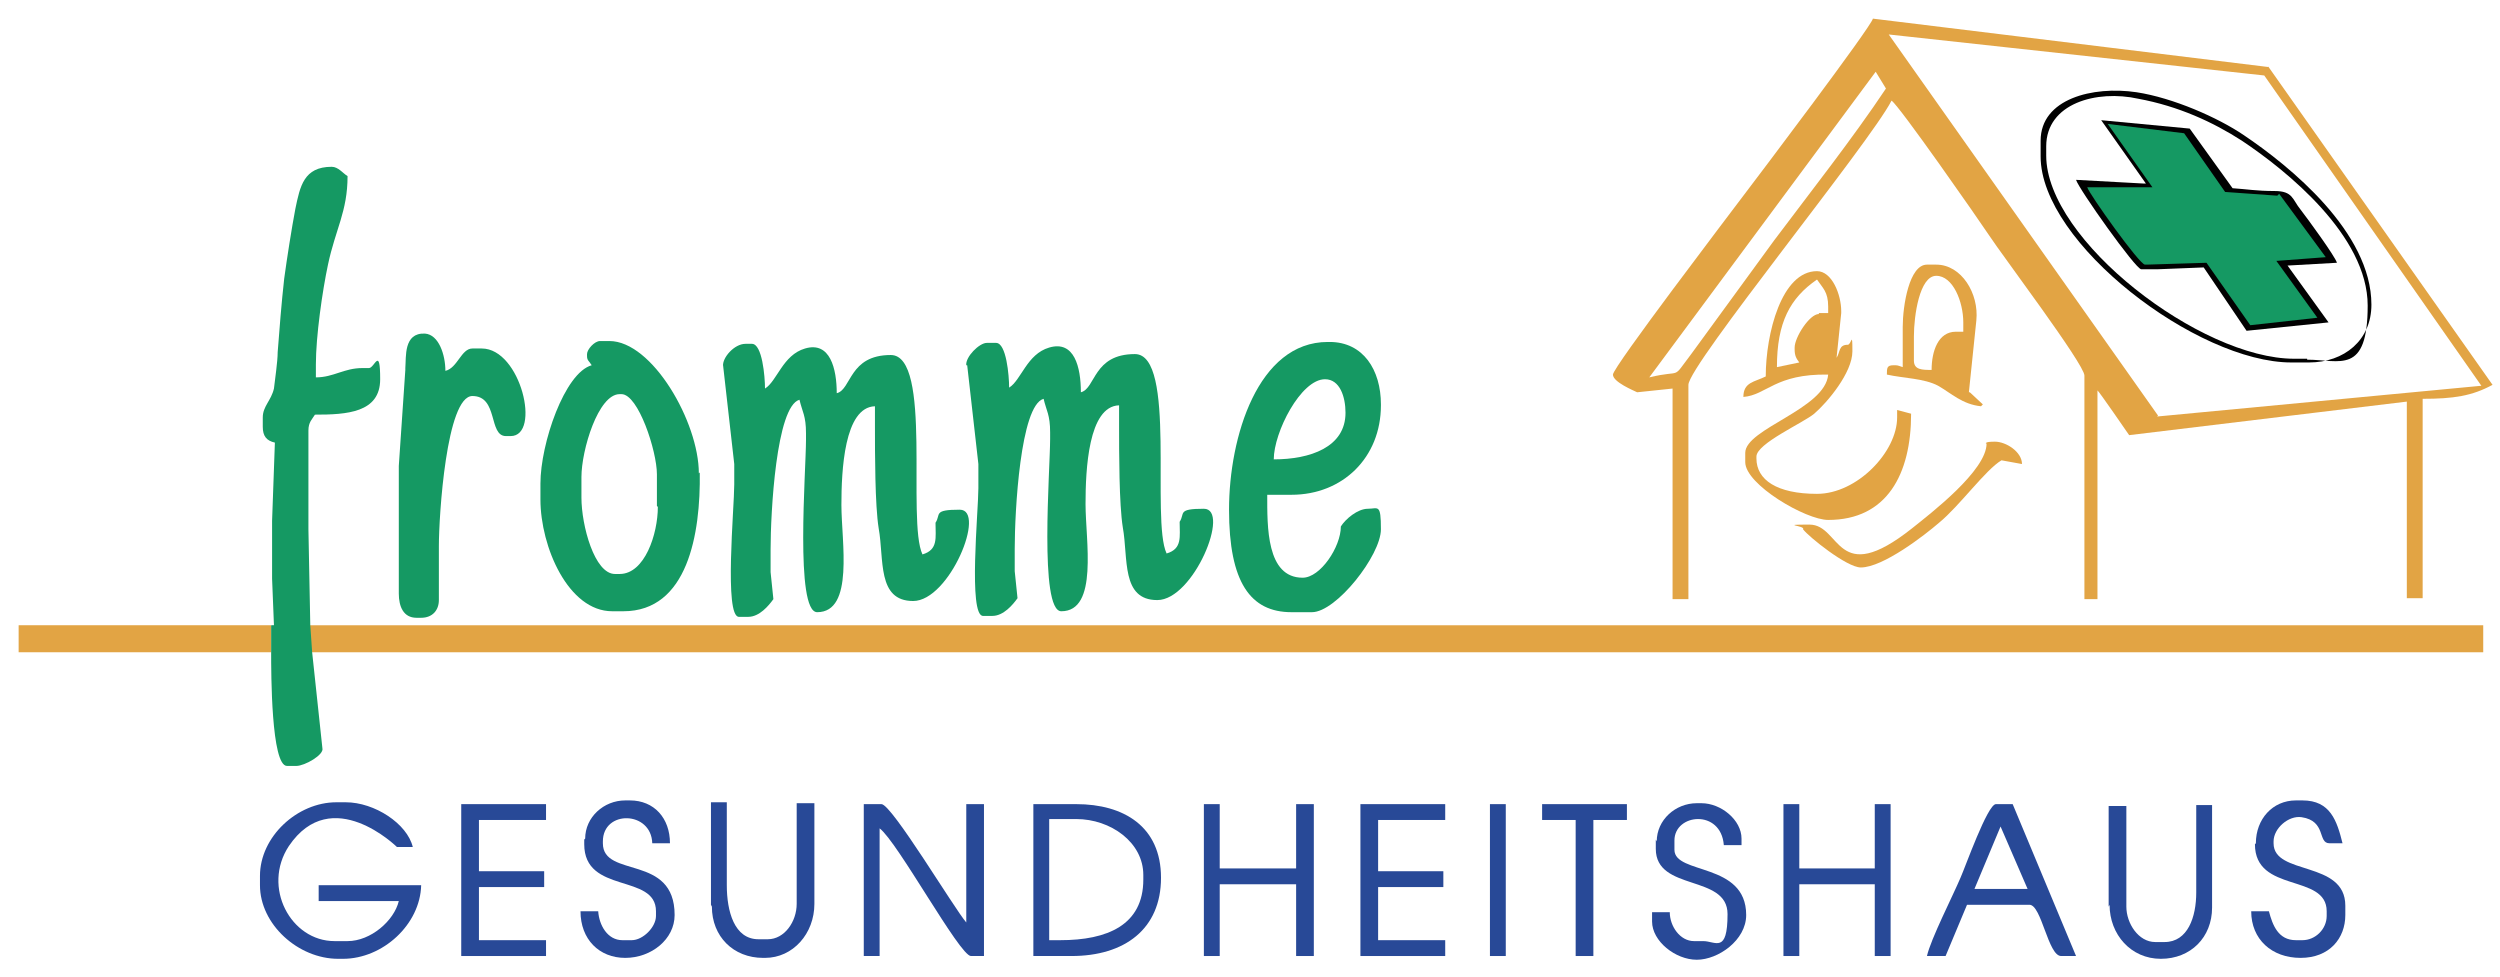
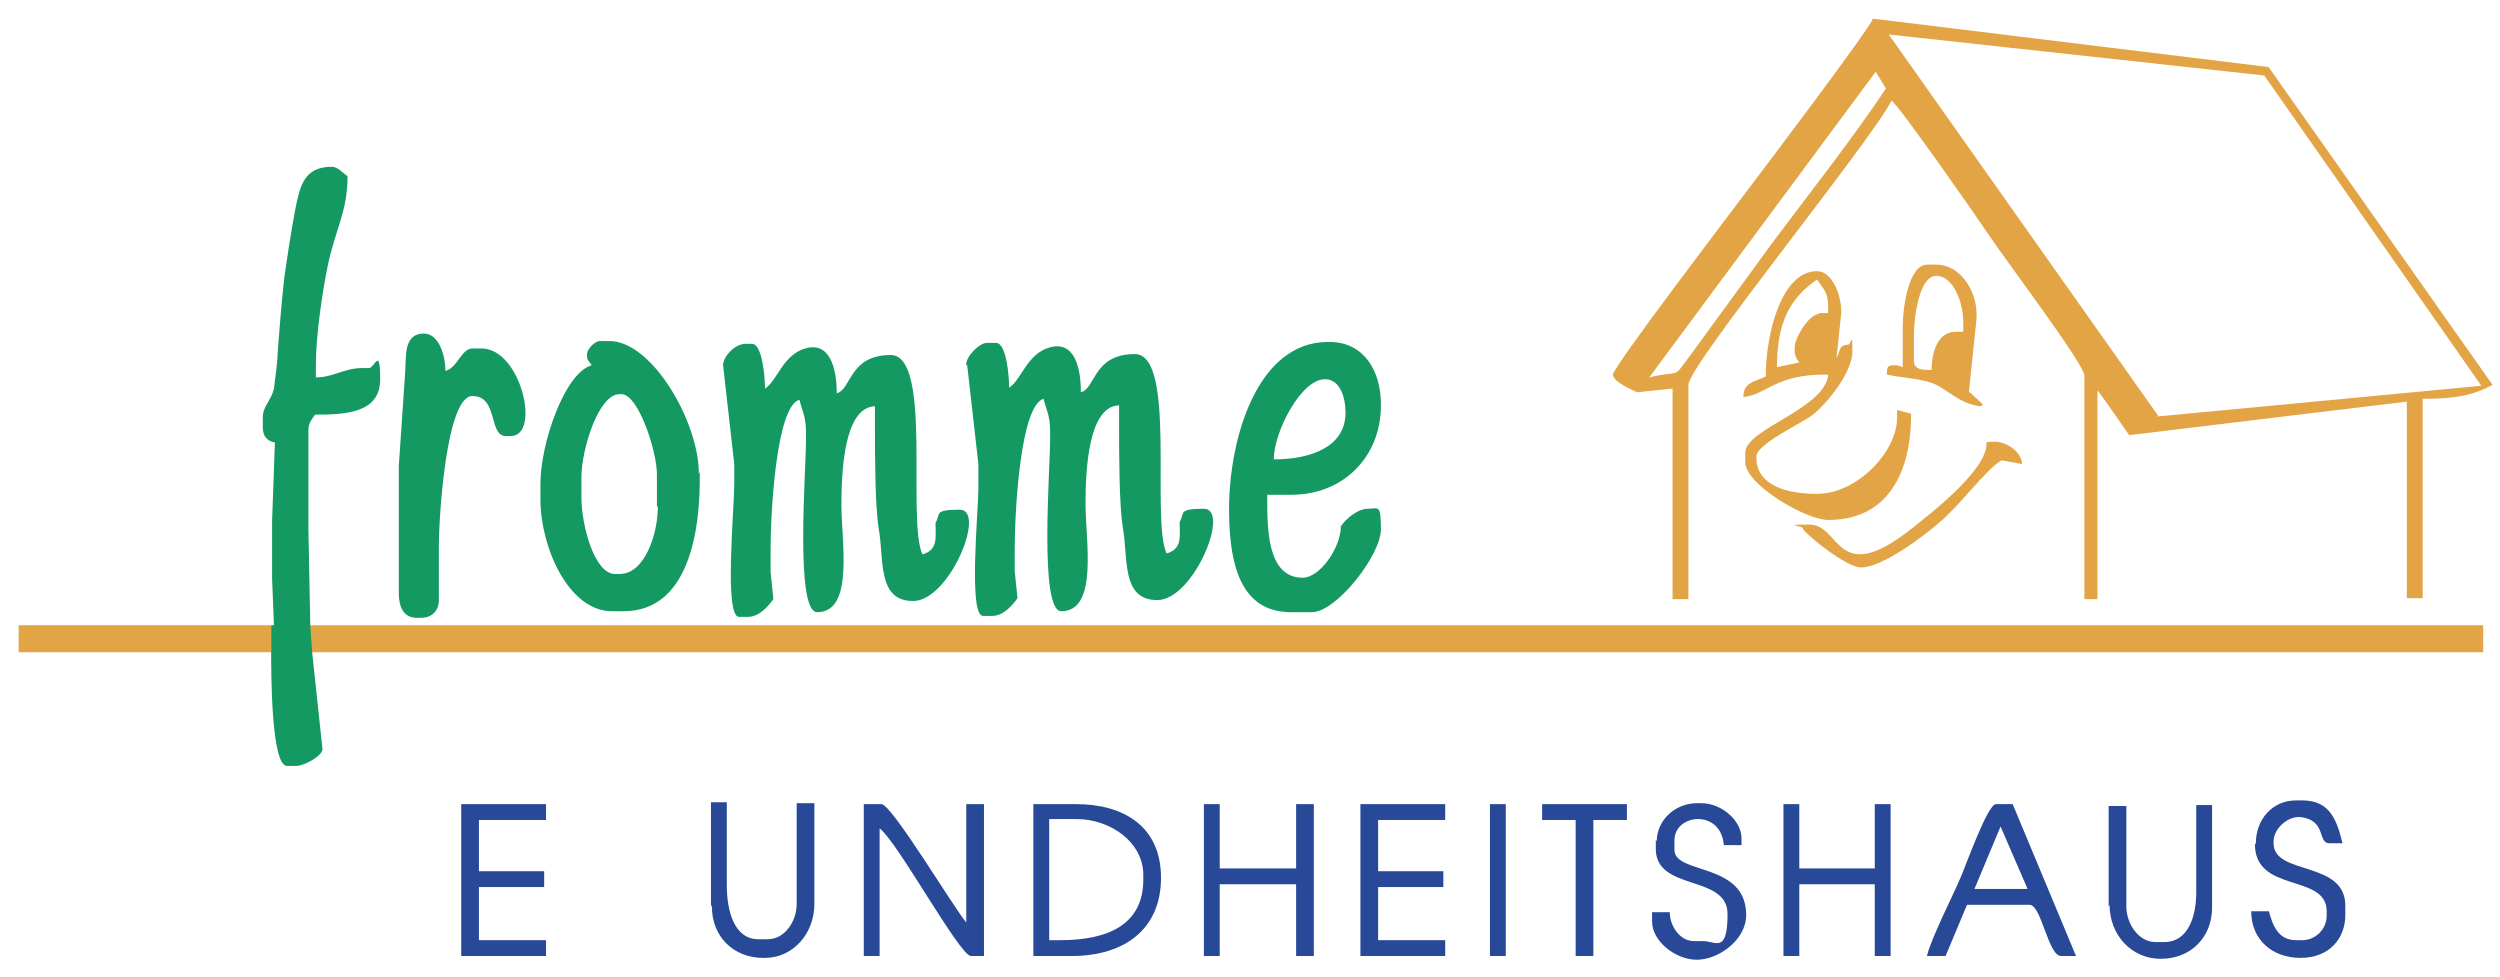
<svg xmlns="http://www.w3.org/2000/svg" id="Ebene_1" data-name="Ebene 1" viewBox="0 0 268.3 104.8">
  <defs>
    <style>      .cls-1 {        fill: #159963;      }      .cls-1, .cls-2, .cls-3, .cls-4 {        fill-rule: evenodd;        stroke-width: 0px;      }      .cls-2 {        fill: #284997;      }      .cls-3 {        fill: #e2a444;      }      .cls-4 {        fill: #010101;      }    </style>
  </defs>
  <polygon class="cls-3" points="33.3 70 266.5 70 266.5 67.1 33.2 67.1 33.3 70 33.3 70" />
  <polygon class="cls-3" points="29.1 70 29.1 67.1 2 67.1 2 70 29.1 70 29.1 70" />
  <g>
    <path class="cls-1" d="M103.8,39.2l1.2,10.6v2.6c0,2.4-1.1,13.7.5,13.7h1c1.2,0,2.2-1.2,2.7-1.9l-.3-2.9v-2.4c0-4,.6-15.4,3.1-16.1.3,1.3.7,1.7.7,3.6v.7c0,3.3-1.2,18.5,1.2,18.5,4,0,2.6-7.6,2.6-11.5,0-3.7.3-10.5,3.6-10.6v2.2c0,2.9,0,8.4.4,10.9.6,3.3-.2,7.8,3.7,7.8s7.9-9.8,5-9.8-2,.5-2.6,1.4c0,1.6.3,2.9-1.4,3.4-1.7-3.6,1.1-21.4-3.4-21.4s-4.2,3.7-5.8,4.1c0-2.7-.7-5.6-3.4-4.8-2.4.7-3,3.5-4.3,4.3,0-1.3-.3-4.8-1.4-4.8h-1c-.8,0-2.3,1.5-2.2,2.4h0Z" />
    <path class="cls-1" d="M77.6,39.2l1.2,10.6v2.2c0,2.5-1.1,14.2.5,14.2h1c1.2,0,2.2-1.2,2.7-1.9l-.3-2.9v-2.4c0-4,.6-15.4,3.1-16.1.3,1.3.7,1.7.7,3.6v.7c0,3.3-1.2,18.5,1.2,18.5,4,0,2.6-7.6,2.6-11.5,0-3.7.3-10.5,3.6-10.6v2.2c0,2.9,0,8.4.4,10.9.6,3.3-.2,7.8,3.7,7.8s7.9-9.8,5-9.8-2,.5-2.6,1.4c0,1.6.3,2.9-1.4,3.4-1.7-3.6,1.1-21.4-3.4-21.4s-4.2,3.7-5.8,4.1c0-2.6-.7-5.6-3.4-4.8-2.4.7-3,3.5-4.3,4.3,0-1.3-.3-4.8-1.4-4.8h-.7c-1.2,0-2.5,1.5-2.4,2.4h0Z" />
    <path class="cls-1" d="M29.1,67.1v2.9c0,2.2,0,12.2,1.7,12.2h1c.9,0,3-1.2,2.8-1.9l-1.1-10.3-.2-2.9-.2-10.3v-10.6c0-.9.4-1.2.7-1.7,3.4,0,7-.2,7-3.8s-.6-1.2-1.2-1.2h-.7c-2,0-3.1,1-5,1v-1.4c0-3,.7-7.9,1.3-10.7.8-3.8,2.1-5.7,2.1-9.5-.5-.3-1-1-1.7-1-3,0-3.4,2.1-3.9,4.5-.4,2.1-.9,5.3-1.2,7.5-.3,2.7-.5,5.3-.7,7.9,0,1-.3,3-.4,3.9-.3,1.3-1.2,1.9-1.2,3.1v1c0,1,.4,1.5,1.3,1.7l-.3,8.4v6.2c0,0,.2,5,.2,5h0Z" />
    <path class="cls-1" d="M43.5,39.7l-.7,10.3v13.7c0,1.4.5,2.6,1.9,2.6h.5c1.2,0,1.9-.8,1.9-1.9v-5.8c0-3.2.8-16.1,3.6-16.1s1.7,4.3,3.6,4.3h.5c3.3,0,1.1-9.4-3.1-9.4h-1c-1.2,0-1.6,2.1-2.9,2.4,0-1.7-.7-3.9-2.2-4-2.3-.1-2,2.5-2.1,3.7h0Z" />
    <path class="cls-1" d="M75,50.8c0-5.5-5-14.2-9.6-14.2h-1c-.6,0-1.4.9-1.4,1.4v.2c0,.5.2.5.5,1-2.9.8-5.5,8.4-5.5,12.7v1.7c0,5.1,3,12,7.7,12h1.2c6.9,0,8.3-8.3,8.2-14.9ZM70.6,54.4c0,2.9-1.4,7.2-4.1,7.2h-.5c-2.2,0-3.6-5.2-3.6-8.2v-2.2c0-2.9,1.8-8.9,4.1-8.9h.2c1.8,0,3.8,6.1,3.8,8.6v3.4Z" />
    <path class="cls-1" d="M148.2,43.6v-.2c0-3.7-1.9-6.7-5.5-6.7h-.2c-7.5,0-10.6,10.2-10.6,18s2.3,11,6.7,11h2.2c2.6,0,7.4-6.1,7.4-8.9s-.3-2.2-1.4-2.2-2.4,1.1-2.9,1.9c0,2.2-2.2,5.5-4.1,5.5-3.9,0-3.8-5.5-3.8-8.9h2.6c5.5,0,9.6-4,9.6-9.6ZM142.2,40.7c1.6,0,2.2,1.9,2.2,3.6,0,3.7-3.8,5-7.7,5,0-2.9,2.9-8.6,5.5-8.6Z" />
  </g>
  <g>
-     <path class="cls-4" d="M240.8,14.5c-2.8-1.9-7.6-4-11.5-4.6-4.7-.7-10.3.7-10.3,5.2v1.7c0,9.3,16.8,22.1,26.9,22.1h1.9c3.8,0,6.7-2.4,6.7-6.2,0-7.8-8.8-14.9-13.7-18.2ZM247.6,38.5h-1.4c-10,0-26.6-12.7-26.6-21.8v-1c0-4.6,5.4-6.1,9.9-5.1,4.3.8,8,2.5,11.1,4.5,4.8,3.2,13.5,10.2,13.5,17.7s-3,5.8-6.5,5.8Z" />
-     <path class="cls-4" d="M230.1,19.7l-7.3-.4c.3,1,6.4,9.6,7,9.6h1.7c0,0,5-.2,5-.2l4.6,6.8,8.8-.9-4.4-6.1,5.3-.3c-.2-.7-3.2-4.8-3.9-5.7-.9-1.1-.8-2-2.8-2-1.9,0-3-.2-4.5-.3l-4.6-6.4-9.5-.9,4.8,6.8h0Z" />
-     <path class="cls-1" d="M231.1,20.1h-7.1c.2.7,5.6,8.3,6.2,8.3h.2c0,0,6.4-.2,6.4-.2l4.7,6.7,7.2-.8-4.4-6.1,5.3-.4-5-6.8-.2.2-5.6-.4-4.4-6.3-8.2-1,4.8,6.8h0Z" />
    <path class="cls-3" d="M243.5,7.2l-42.5-5.2c-.2.9-12.3,16.9-13.9,19-1.5,2-14,18.4-14,19.2s2.2,1.7,2.6,1.9l3.8-.4v22.6h1.7v-23c0-2.1,19.5-26,21.8-30.5.8.5,9.3,12.7,10.5,14.5,1.3,2,10.2,13.8,10.2,15v24h1.4v-22.4c.1,0,3.4,4.8,3.4,4.8l29.8-3.6v21.1h1.7v-21.4c3.3,0,5.3-.3,7.5-1.5l-24.1-34.2ZM190.4,25.8l-8.9,12.2c-2.2,2.9-.8,1.6-4.5,2.5l24.3-32.8,1.1,1.8c-3.6,5.4-8.1,11.1-12,16.3ZM231.6,44.6L202.7,3.7l40.3,4.4,23.3,33.3-34.8,3.3Z" />
    <path class="cls-3" d="M213.2,47.6c0,2.9-6,7.5-8,9.1-8.2,6.5-7.6-.4-11-.4s-.4.1-.7.5c.6.8,4.7,4.1,6.2,4.1,2.4,0,6.9-3.5,8.4-4.8,2.2-1.8,5-5.7,6.7-6.7l2.2.4c0-1.3-1.7-2.4-2.9-2.4s-.9.2-1,.2h0Z" />
    <path class="cls-3" d="M211.3,42.1l.8-7.7c.3-2.9-1.6-6-4.3-6h-1c-1.9,0-2.6,4.4-2.6,6.7v4.3c-.6-.2-.5-.2-1-.2-.7,0-.7.3-.7,1,1.8.4,4,.4,5.5,1.2,1.4.8,2.6,2,4.6,2.2l.2-.2-1.4-1.3ZM210.6,35.6h-.7c-1.9,0-2.6,2.1-2.6,4.1-1,0-1.9,0-1.9-1v-2.6c0-2.2.6-6.5,2.4-6.5s2.9,2.8,2.9,5v1Z" />
    <path class="cls-3" d="M203.6,43.8v1c0,3.7-4.3,8.2-8.6,8.2s-6.5-1.5-6.5-3.8v-.2c0-1.4,5-3.6,6.2-4.6,1.4-1.2,4.1-4.4,4.1-6.7s-.1-.7-.5-.7c-1,0-.8.8-1.2,1.4l.5-4.8v-.2c0-1.8-1-4.3-2.6-4.3-3.8,0-5.5,6.7-5.5,11.3-1.2.6-2.4.6-2.4,2.2,2.5-.2,3.4-2.5,9.1-2.4-.3,3.7-8.9,5.8-8.9,8.4v1c0,2.4,6.5,6.2,8.9,6.2,6.3,0,8.9-4.9,8.9-11.4l-1.5-.4ZM195.2,33.7c-1,0-2.6,2.5-2.6,3.6v.2c0,.7.2,1,.5,1.4l-2.4.5c0-4.8,1.4-7.4,4.3-9.4.6.9,1.2,1.3,1.2,2.9v.7h-1Z" />
  </g>
  <g>
    <path class="cls-2" d="M115.5,86.3h-4.6v16.3h4.1c5.7,0,9.6-2.9,9.6-8.4s-4-7.9-9.1-7.9ZM113.8,100.9h-1.2v-13h2.9c3.7,0,7.2,2.5,7.2,6v.5c0,4.9-3.9,6.5-8.9,6.5Z" />
-     <path class="cls-2" d="M27.9,94v1c0,4.2,4.1,7.9,8.4,7.9h.5c4.3,0,8.3-3.7,8.4-7.9h-11v1.7h8.6c-.5,2.1-3,4.3-5.5,4.3h-1.4c-4.7,0-7.8-5.8-4.9-10.2,4.6-6.8,11.6.1,11.6.1h1.7c-.6-2.5-4.1-4.8-7.2-4.8h-1c-4.2,0-8.2,3.7-8.2,7.9h0Z" />
    <path class="cls-2" d="M92.7,102.6h1.7v-13.7c1.9,1.4,8.6,13.7,9.8,13.7h1.4v-16.3h-1.9v12.7c-1.3-1.5-8-12.7-9.1-12.7h-1.9v16.3h0Z" />
    <polygon class="cls-2" points="129.2 102.6 130.9 102.6 130.9 94.9 139.1 94.9 139.1 102.6 141 102.6 141 86.3 139.1 86.3 139.1 93.2 130.9 93.2 130.9 86.3 129.2 86.3 129.2 102.6 129.2 102.6" />
    <path class="cls-2" d="M177.7,90.1v1c0,4.6,7.7,2.7,7.7,7s-1.3,2.9-2.6,2.9h-1c-1.5,0-2.6-1.6-2.6-3.1h-1.9v1c0,2.1,2.5,4.1,4.8,4.1s5.3-2.1,5.3-4.8c0-5.7-7.7-4.3-7.7-7v-1c0-2.9,5-3.4,5.3.5h1.9v-.7c0-2-2.2-3.8-4.3-3.8h-.5c-2.3,0-4.3,1.8-4.3,4.1h0Z" />
    <polygon class="cls-2" points="191.4 102.6 193.1 102.6 193.1 94.9 201.2 94.9 201.2 102.6 202.9 102.6 202.9 86.3 201.2 86.3 201.2 93.2 193.1 93.2 193.1 86.3 191.4 86.3 191.4 102.6 191.4 102.6" />
-     <path class="cls-2" d="M62.7,90.1v.5c0,5.4,7.7,3.1,7.7,7.2v.5c0,1.2-1.4,2.6-2.6,2.6h-1c-1.6,0-2.5-1.6-2.6-3.1h-1.9c0,3,2,5,4.8,5s5.3-2,5.3-4.6c0-6.6-7.7-3.9-7.7-7.7v-.2c0-3.4,5.2-3.3,5.3.2h1.9c0-2.7-1.7-4.6-4.3-4.6h-.5c-2.3,0-4.3,1.8-4.3,4.1h0Z" />
    <path class="cls-2" d="M242,90.6c0,5.3,7.7,3.1,7.7,7.2v.5c0,1.4-1.2,2.6-2.6,2.6h-.7c-1.9,0-2.5-1.6-2.9-3.1h-1.9c0,3,2.2,5,5.3,5s4.8-2.1,4.8-4.6v-1c0-4.9-7.7-3.2-7.7-6.7v-.2c0-1.4,1.6-2.8,3-2.6,2.7.4,1.7,2.8,3,2.8h1.4c-.6-2.4-1.3-4.6-4.3-4.6h-.7c-2.5,0-4.3,2-4.3,4.6h0Z" />
    <path class="cls-2" d="M76.4,97.3c0,3.2,2.3,5.5,5.5,5.5h.2c3,0,5.3-2.6,5.3-5.8v-10.8h-1.9v10.8c0,1.9-1.3,3.8-3.1,3.8h-1c-2.6,0-3.4-3-3.4-5.8v-8.9h-1.7v11h0Z" />
    <path class="cls-2" d="M226.4,97.1c0,3.2,2.3,5.8,5.5,5.8s5.5-2.3,5.5-5.5v-11h-1.7v9.4c0,2.6-.9,5.3-3.4,5.3h-1c-1.8,0-3.1-2-3.1-3.8v-10.8h-1.9v10.8h0Z" />
    <polygon class="cls-2" points="146 102.6 155.1 102.6 155.1 100.9 147.9 100.9 147.9 95.2 154.9 95.2 154.9 93.5 147.9 93.5 147.9 88 155.1 88 155.1 86.3 146 86.3 146 102.6 146 102.6" />
    <polygon class="cls-2" points="49.5 102.6 58.6 102.6 58.6 100.9 51.4 100.9 51.4 95.2 58.4 95.2 58.4 93.5 51.4 93.5 51.4 88 58.6 88 58.6 86.3 49.5 86.3 49.5 102.6 49.5 102.6" />
    <polygon class="cls-2" points="165.5 88 169.1 88 169.1 102.6 171 102.6 171 88 174.6 88 174.6 86.3 165.5 86.3 165.5 88 165.5 88" />
    <polygon class="cls-2" points="159.9 102.6 161.6 102.6 161.6 86.3 159.9 86.3 159.9 102.6 159.9 102.6" />
    <path class="cls-2" d="M215.9,86.3h-1.7c-.9,0-3.3,6.8-3.8,7.9-.8,1.9-3.2,6.6-3.6,8.4h2s2.3-5.5,2.3-5.5h6.7c1.3,0,2,5.5,3.4,5.5h1.6c0,0-6.8-16.3-6.8-16.3ZM211.9,95.4l2.8-6.7,2.9,6.7h-5.6Z" />
  </g>
</svg>